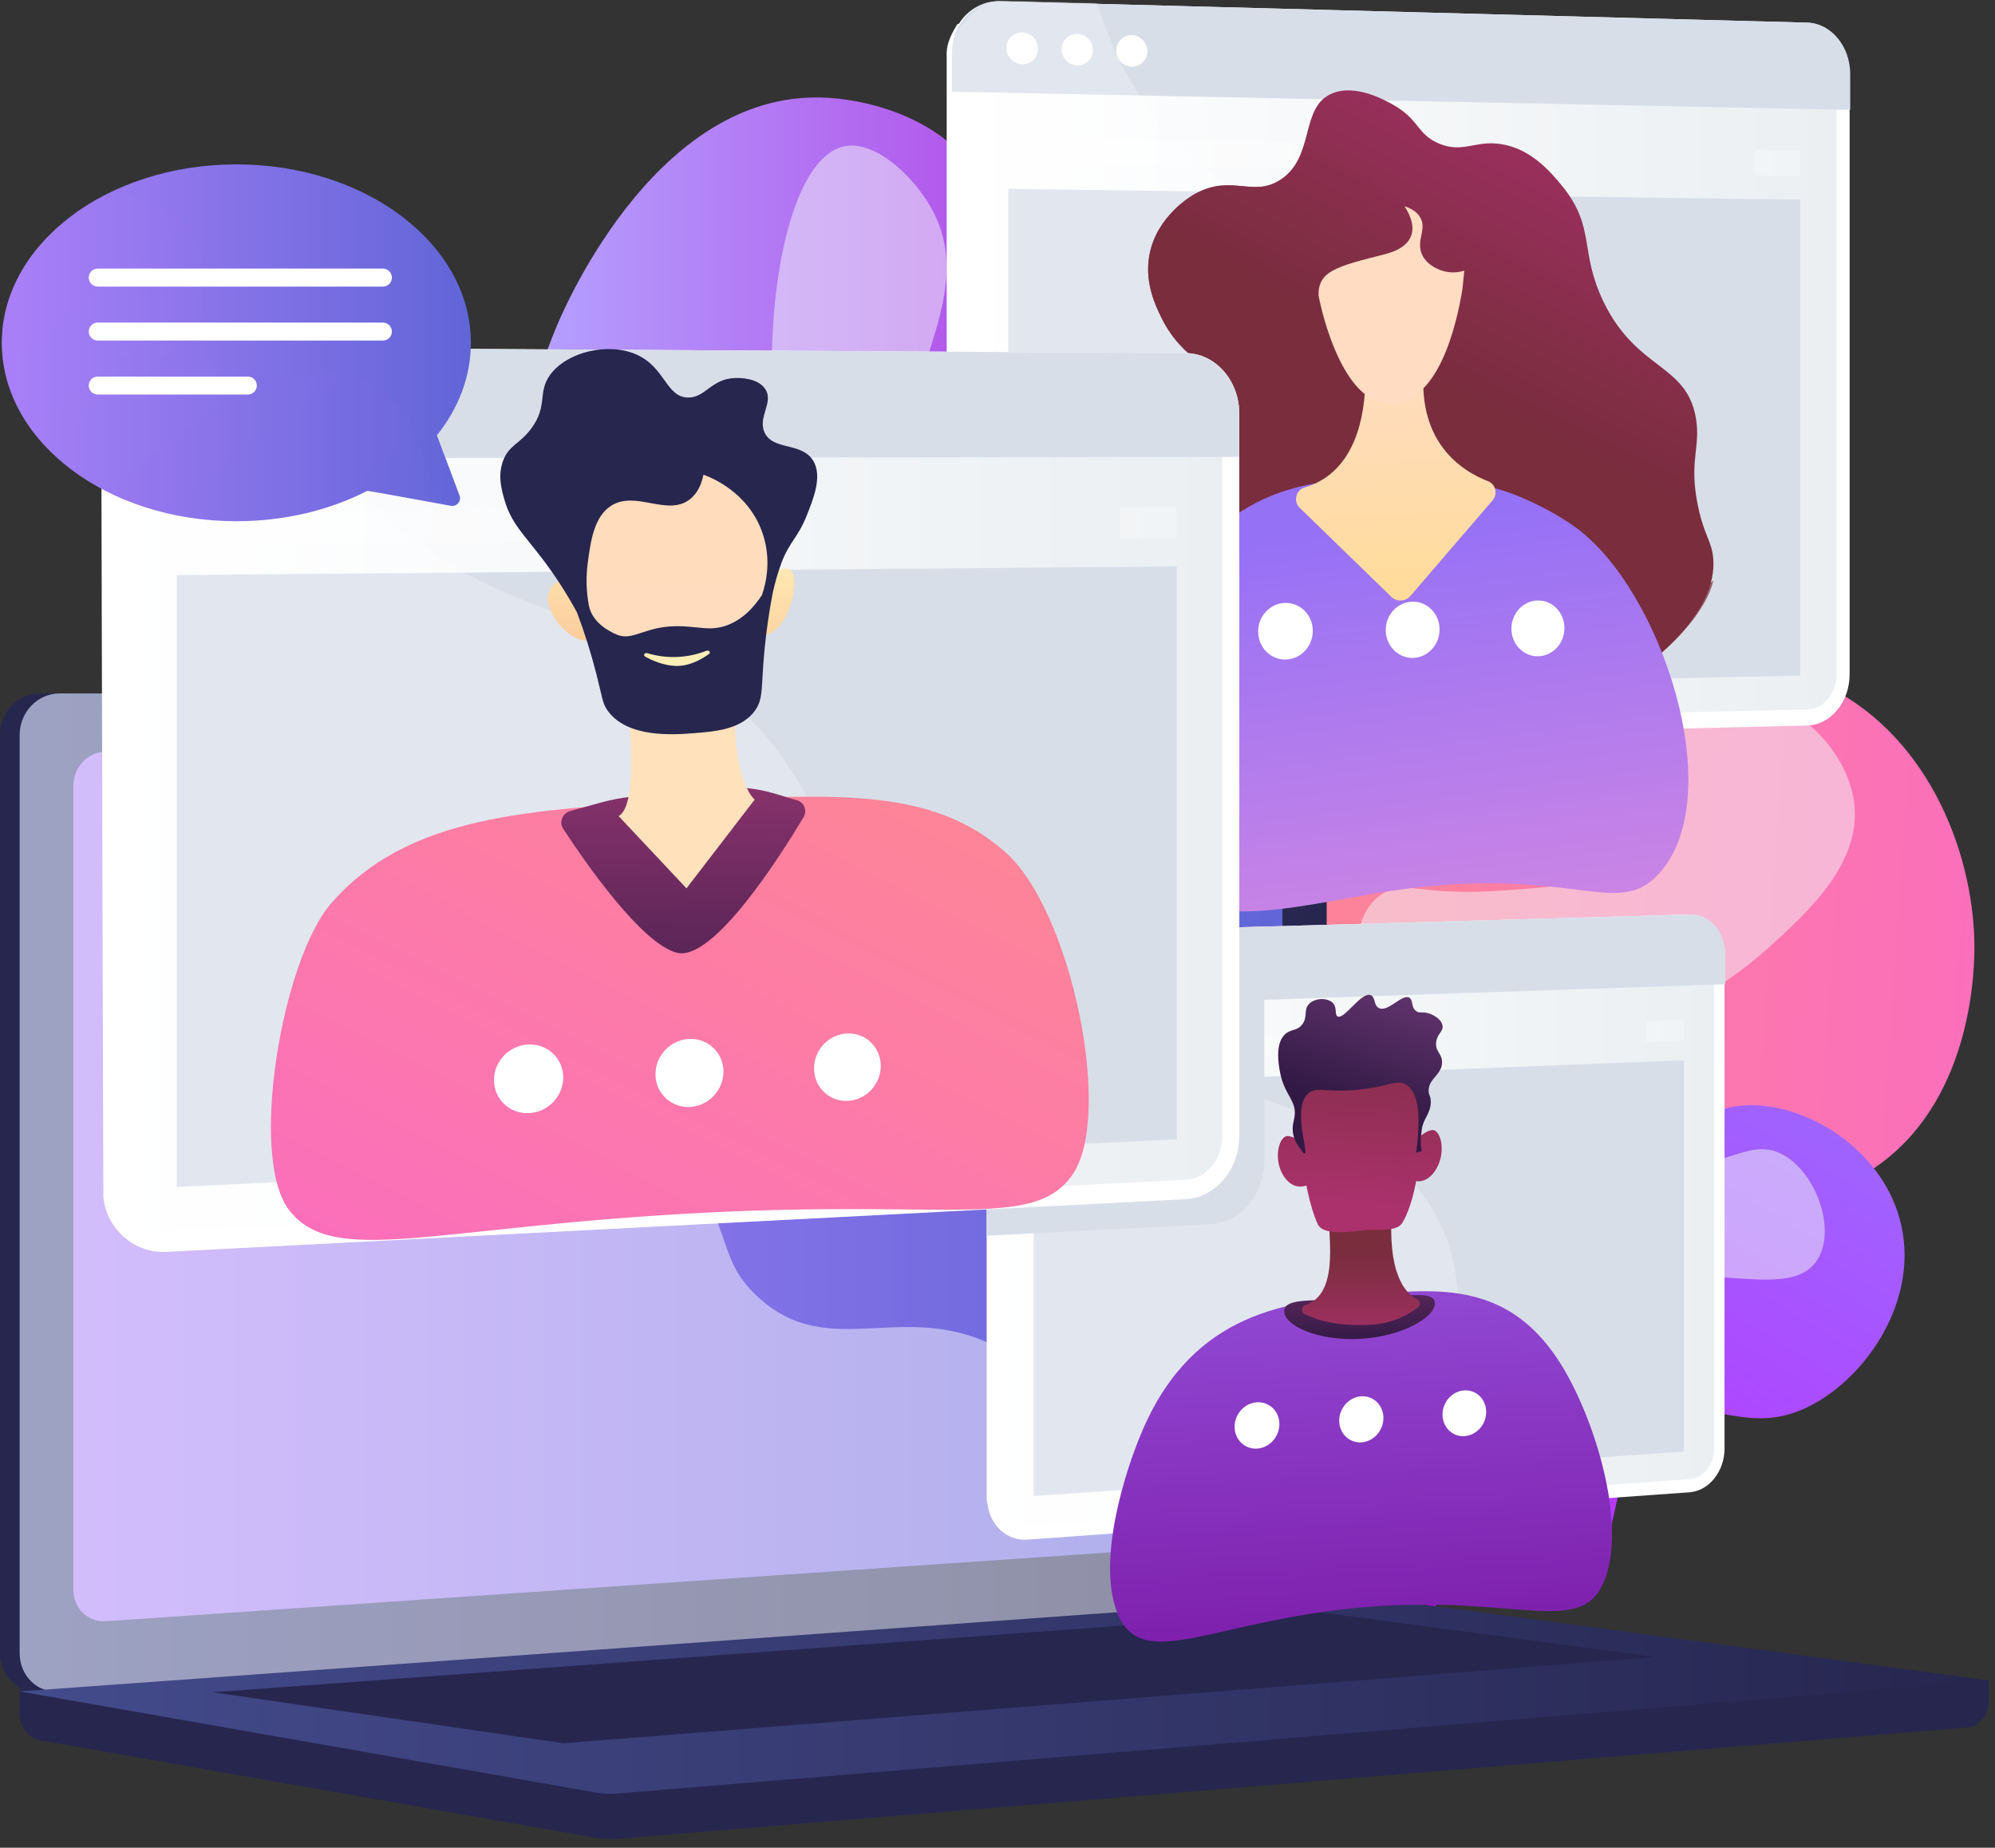
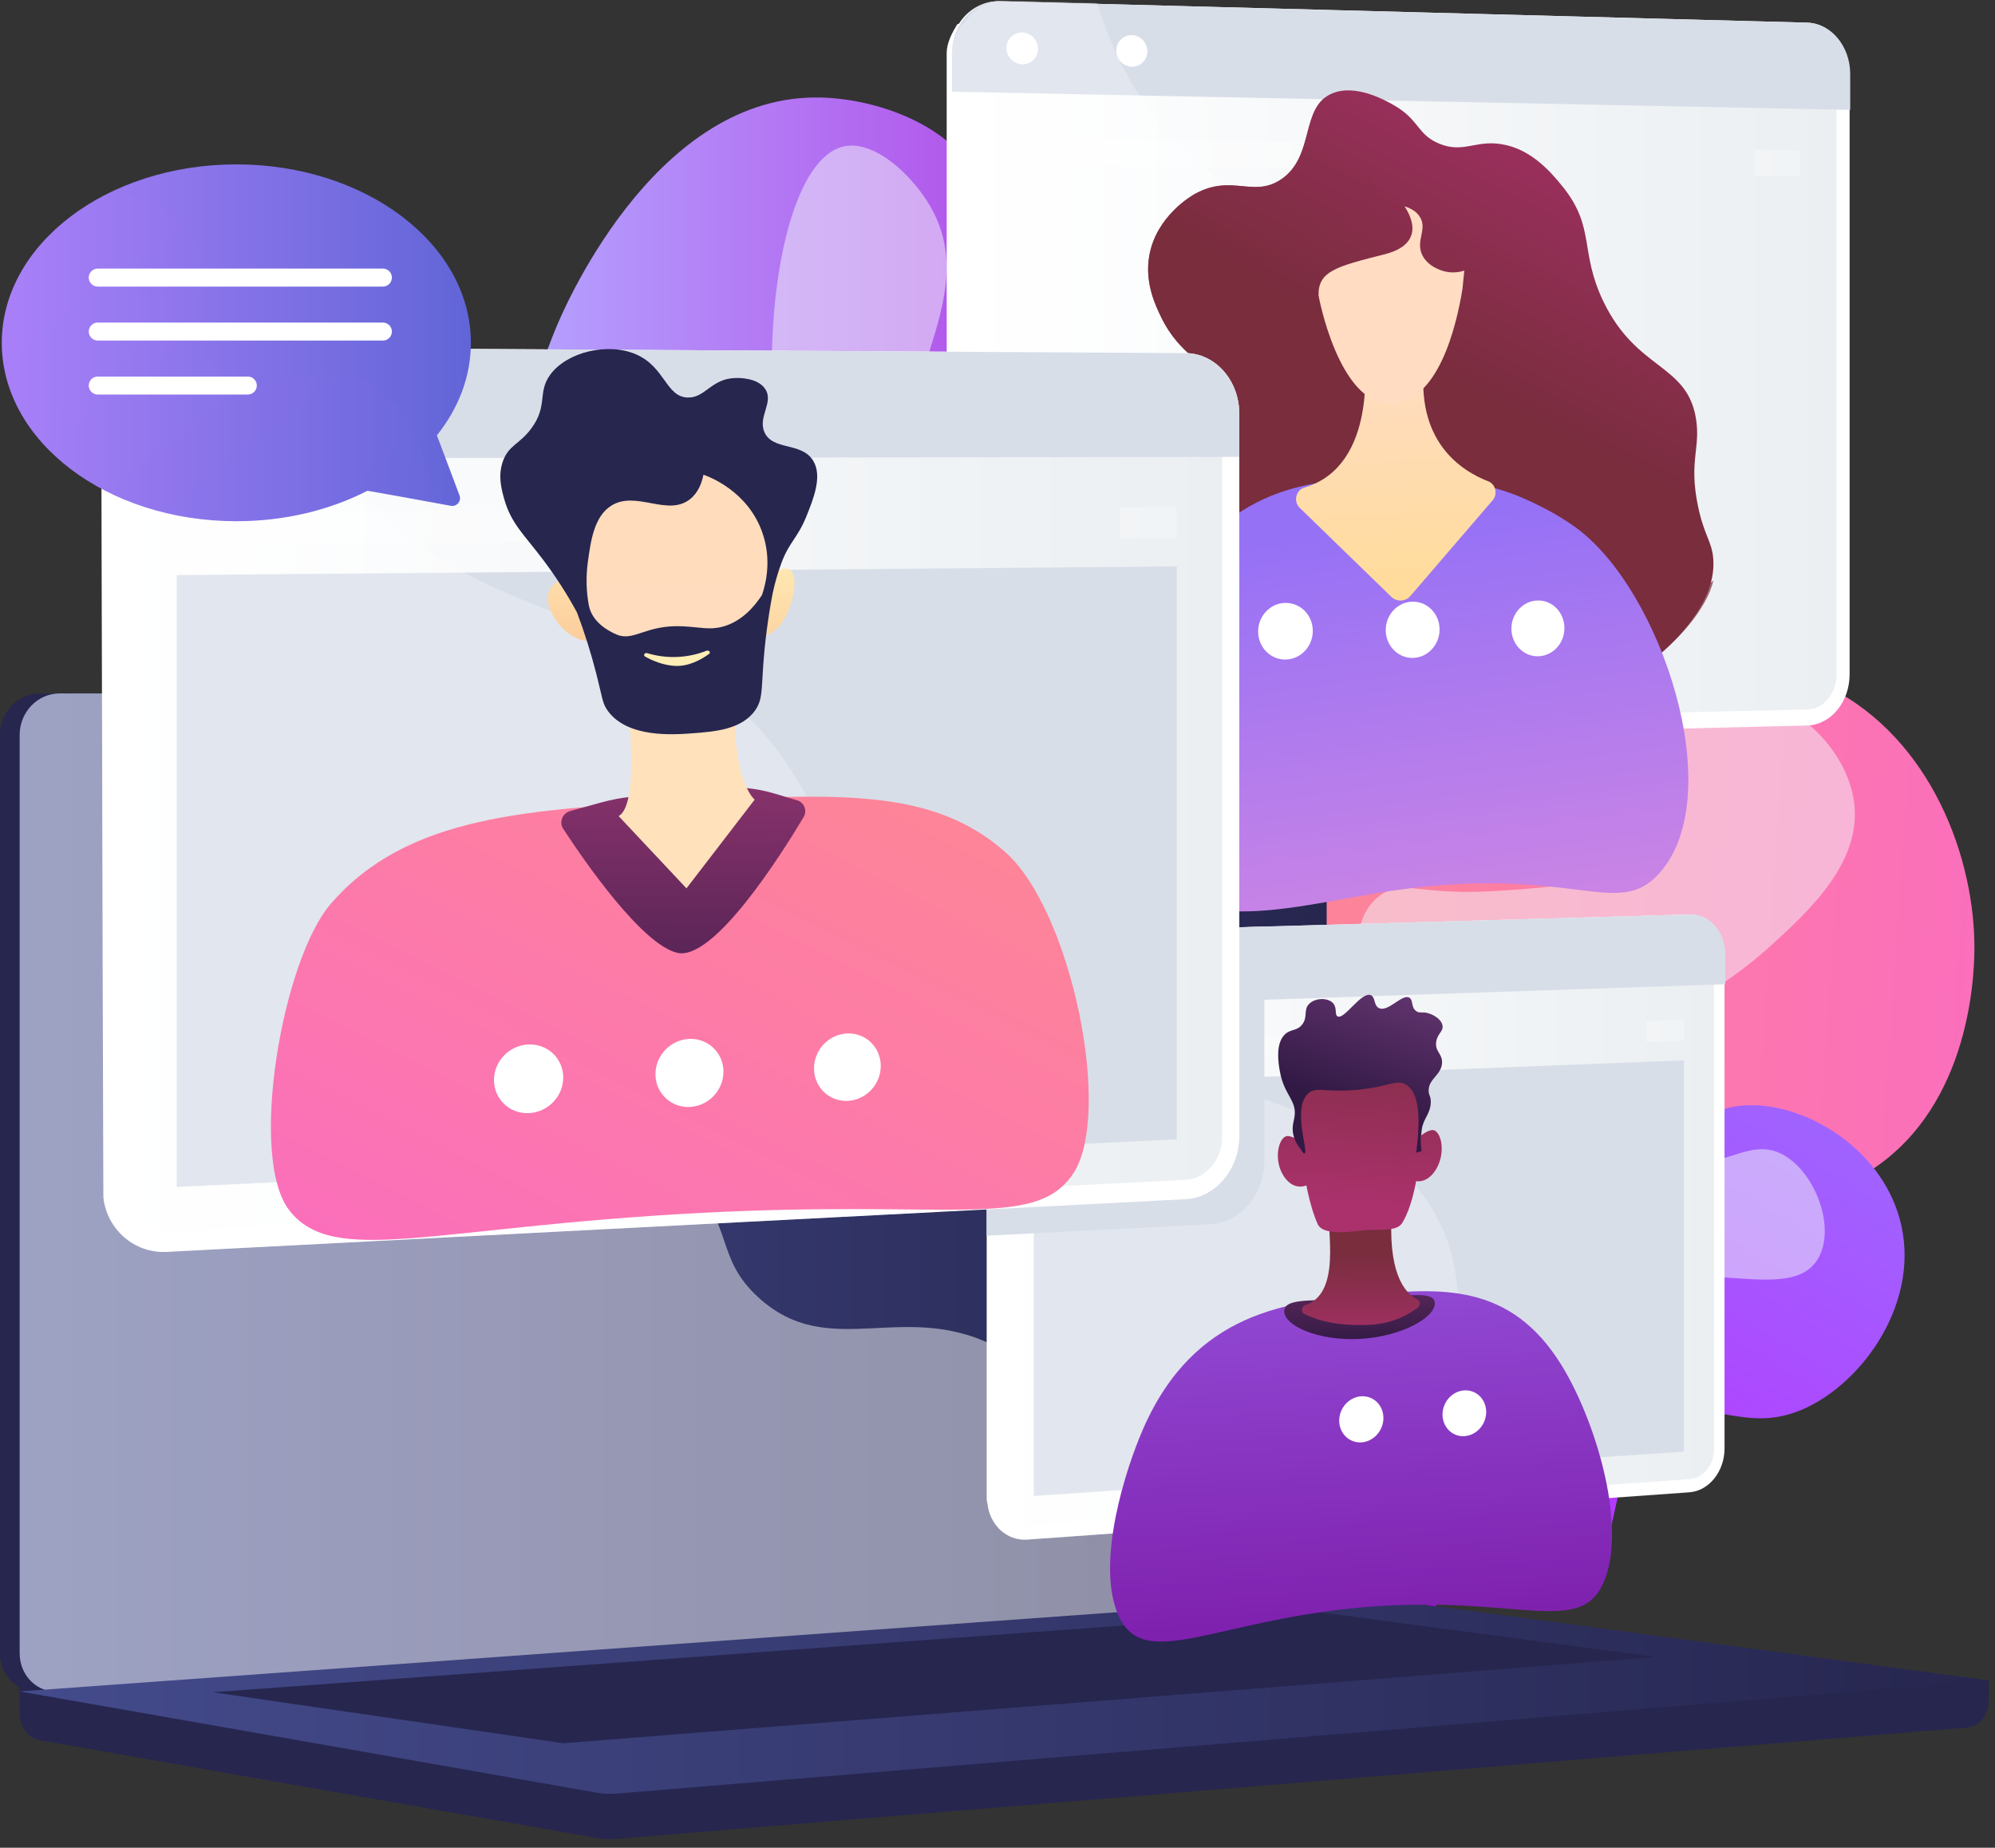
<svg xmlns="http://www.w3.org/2000/svg" width="217" height="201" viewBox="0 0 217 201" fill="none">
  <rect x="0" y="0" width="217" height="201" fill="#333333" stroke="none" />
  <g clip-path="url(#clip0_296_3020)">
    <path d="M109.304 186.552C99.682 184.799 97.302 164.152 96.999 161.215C96.243 153.864 95.305 144.754 100.625 137.046C108.315 125.904 121.408 128.807 124.532 119.555C126.452 113.87 121.727 112.123 121.504 101.254C121.44 98.134 121.209 86.871 129.092 77.766C134.712 71.275 141.857 68.888 145.635 67.959C146.866 64.848 148.299 60.131 148.265 54.378C148.212 45.148 144.435 41.585 146.395 36.69C148.641 31.083 156.646 28.152 162.738 28.209C178.967 28.36 187.859 49.754 188.469 51.276C190.042 55.208 195.029 67.667 189.326 76.735C184.817 83.9 177.158 83.348 175.99 89.237C174.821 95.112 182.105 97.4 183.827 106.369C185.297 114.027 182.062 123.16 176.338 128.302C166.775 136.892 155.07 130.032 149.951 137.149C143.99 145.435 156.016 160.07 150.697 165.008C145.649 169.695 132.449 158.705 126.018 164.179C121.369 168.136 125.68 176.08 119.41 182.438C119.031 182.818 114.326 187.465 109.304 186.552Z" fill="#D8DEE8" />
    <g style="mix-blend-mode:soft-light" opacity="0.5">
      <path d="M159.847 33.077C166.012 34.498 168.865 53.054 165.607 68.942C163.365 79.882 160.165 80.086 151.949 98.606C140.814 123.704 144.951 127.246 136.854 136.016C125.744 148.05 114.349 145.284 108.234 156.861C104.096 164.696 105.293 173.58 107.089 180.109C104.794 176.589 101.228 170.075 100.231 161.257C99.583 155.512 98.411 145.124 104.393 138.8C111.57 131.213 122.142 136.78 127.067 129.726C129.86 125.728 127.35 122.666 126.704 109.012C126.052 95.235 125.727 88.347 129.458 82.469C136.115 71.983 148.085 76.258 152.182 67.161C156.43 57.729 145.645 48.514 151.255 38.958C153.067 35.873 156.804 32.376 159.847 33.077Z" fill="#F4F7FA" />
    </g>
    <path d="M147.11 184.061C157.651 182.142 160.259 159.524 160.593 156.307C161.421 148.254 162.448 138.275 156.618 129.829C148.194 117.624 133.852 120.803 130.432 110.672C128.328 104.442 133.505 102.531 133.749 90.622C133.819 87.204 134.072 74.866 125.437 64.893C119.28 57.78 111.454 55.163 107.315 54.146C105.966 50.738 104.397 45.571 104.431 39.272C104.49 29.16 108.628 25.254 106.481 19.896C104.021 13.751 95.251 10.542 88.576 10.604C70.799 10.77 61.058 34.206 60.391 35.873C58.667 40.181 53.205 53.83 59.456 63.763C64.395 71.609 72.783 71.005 74.065 77.457C75.341 83.894 67.362 86.4 65.48 96.225C63.87 104.615 67.412 114.618 73.684 120.252C84.159 129.662 96.981 122.147 102.589 129.944C109.119 139.02 95.946 155.052 101.772 160.461C107.305 165.596 121.762 153.558 128.807 159.554C133.899 163.889 129.177 172.59 136.045 179.555C136.454 179.971 141.608 185.064 147.11 184.061Z" fill="url(#paint0_linear_296_3020)" />
    <g style="mix-blend-mode:soft-light" opacity="0.5">
      <path d="M91.742 15.938C84.988 17.495 81.862 37.821 85.429 55.227C87.887 67.211 91.391 67.434 100.393 87.722C112.591 115.212 108.059 119.096 116.928 128.703C129.099 141.886 141.582 138.856 148.28 151.537C152.813 160.12 151.502 169.852 149.534 177.002C152.048 173.148 155.956 166.012 157.045 156.352C157.755 150.059 159.038 138.678 152.486 131.752C144.624 123.441 133.043 129.539 127.647 121.811C124.588 117.431 127.336 114.078 128.045 99.116C128.759 84.025 129.116 76.479 125.027 70.04C117.735 58.553 104.622 63.236 100.134 53.27C95.482 42.939 107.296 32.844 101.147 22.376C99.169 19.001 95.075 15.17 91.742 15.938Z" fill="#F4F7FA" />
    </g>
    <path d="M104.795 187.754C99.038 186.765 95.857 172.59 97.09 161.595C97.567 157.342 98.041 153.107 101.142 149.256C106.369 142.75 112.411 145.601 117.009 140.355C123.798 132.607 115.351 120.997 121.885 114.697C126.692 110.064 132.785 114.879 138.522 109.857C145.176 104.032 141.123 93.924 146.849 91.352C150.174 89.857 152.418 92.875 161.423 92.24C164.946 91.992 166.707 91.867 168.319 90.897C173.969 87.494 171.239 79.794 175.759 75.077C180.735 69.883 191.513 71.416 197.923 74.286C209.41 79.426 214.579 92.296 214.757 102.532C214.795 104.725 214.813 119.007 204.567 126.569C197.115 132.068 187.098 131.903 185.473 131.876C179.143 131.772 177.875 129.936 175.628 131.264C169.133 135.102 178.194 151.347 169.895 161.713C166.506 165.944 160.733 168.558 155.612 168.792C147.334 169.171 143.766 163.193 139.369 165.244C133.679 167.898 137.12 179.082 130.881 182.377C126.466 184.709 123.075 179.991 115.631 181.957C109.019 183.699 108.204 188.338 104.795 187.754Z" fill="url(#paint1_linear_296_3020)" />
    <g style="mix-blend-mode:soft-light" opacity="0.5">
      <path d="M105.119 177.38C107.746 178.031 109.144 170.903 118.108 161.544C127.896 151.326 133.159 152.589 142.268 143.4C152.67 132.904 147.87 129.179 156.587 121.049C168.4 110.035 178.442 115.737 192.649 102.841C196.912 98.972 202.585 93.674 201.661 87.172C200.861 81.535 195.206 75.731 188.793 75.72C188.524 75.72 183.132 75.798 179.69 79.935C175.468 85.016 179.1 90.3 175.184 94.154C173.134 96.172 169.936 96.406 163.541 96.874C154.345 97.547 152.811 95.603 150.293 97.282C144.607 101.077 150.293 112.429 144.518 117.136C139.56 121.178 132.424 115.213 128.08 119.083C122.839 123.756 131.003 134.435 125.601 142.245C120.951 148.97 112.256 144.876 105.99 151.902C98.596 160.202 101.329 176.442 105.119 177.38Z" fill="#F4F7FA" />
    </g>
    <path d="M138.424 181.851C142.796 182.156 143.389 174.129 151.024 171.728C159.47 169.069 164.831 176.975 170.715 173.954C177.326 170.56 173.598 159.014 181.027 154.681C186.099 151.722 189.631 156.062 196.01 153.344C202.66 150.513 209.15 141.398 206.597 132.458C204.467 124.999 196.787 120.272 190.606 120.226C185.55 120.19 184.114 123.306 179.695 122.387C174.185 121.243 174.318 115.971 168.543 113.596C162.8 111.234 154.947 113.278 150.625 117.965C147.032 121.863 146.665 126.738 146.345 130.99C145.488 142.403 150.7 146.798 147.916 151.187C144.441 156.659 134.924 152.02 130.585 157.446C125.153 164.234 132.135 181.413 138.424 181.851Z" fill="url(#paint2_linear_296_3020)" />
    <g style="mix-blend-mode:soft-light" opacity="0.5">
      <path d="M136.303 173.455C137.902 173.773 138.374 168.572 143.403 164.229C149.17 159.25 153.509 161.803 159.959 157.872C167.952 153 164.914 146.869 172.031 141.927C182.006 134.996 194.398 142.582 197.749 136.925C199.706 133.62 197.509 127.596 193.979 125.633C190.208 123.53 187.543 127.513 181.077 126.567C175.021 125.684 174.681 121.801 167.205 119.851C163.562 118.9 158.776 117.651 155.719 119.993C149.728 124.581 152.979 140.959 153.972 145.958C154.886 150.557 155.732 152.344 154.534 154.213C151.396 159.119 140.987 154.057 136.171 159.353C132.147 163.792 134.236 173.043 136.303 173.455Z" fill="#F4F7FA" />
    </g>
    <path d="M216.308 182.8L2.143 180.976V186.375C2.143 187.84 3.078 189.086 4.342 189.308L64.902 199.937C65.619 200.063 66.349 200.096 67.075 200.036L213.982 187.918C215.294 187.81 216.31 186.561 216.31 185.055L216.308 182.8Z" fill="#26264F" />
    <path d="M138.587 174.149L4.355 184.024C1.953 184.201 0 182.323 0 179.83V79.948C0 77.456 1.953 75.432 4.355 75.432H138.587C140.566 75.432 142.166 77.259 142.166 79.512V169.806C142.166 172.06 140.563 174.005 138.587 174.149Z" fill="#26264F" />
    <path d="M140.727 174.149L6.495 184.024C4.093 184.201 2.14 182.323 2.14 179.83V79.948C2.14 77.456 4.093 75.432 6.495 75.432H140.727C142.705 75.432 144.305 77.259 144.305 79.512V169.806C144.304 172.06 142.705 174.005 140.727 174.149Z" fill="url(#paint3_linear_296_3020)" />
-     <path d="M136.545 167.785L11.522 176.361C9.568 176.495 7.979 174.955 7.979 172.919V85.472C7.979 83.437 9.568 81.78 11.522 81.772L136.545 81.233C138.177 81.226 139.498 82.723 139.498 84.577V164.226C139.498 166.079 138.177 167.673 136.545 167.785Z" fill="url(#paint4_linear_296_3020)" />
    <path d="M78.351 78.166C78.351 79.094 77.661 79.849 76.808 79.851C75.954 79.853 75.26 79.102 75.26 78.172C75.26 77.242 75.953 76.487 76.808 76.487C77.662 76.487 78.351 77.237 78.351 78.166Z" fill="white" />
    <g style="mix-blend-mode:soft-light" opacity="0.48">
      <path d="M6.495 184.024L140.047 174.2L140.727 174.15C141.635 174.083 142.461 173.635 143.091 172.955C133.48 172.429 127.511 169.021 123.661 165.5C115.928 158.428 117.27 151.454 108.931 146.805C98.53 141.006 90.351 148.354 82.459 141.104C77.673 136.708 80.022 133.43 74.134 126.861C67.614 119.586 63.368 122.033 56.814 115.484C48.527 107.204 52.672 100.765 45.534 94.818C36.874 87.607 27.535 94.281 19.292 87.365C15.737 84.383 13.786 80.045 12.768 75.434H6.495C4.093 75.434 2.14 77.455 2.14 79.951V179.834C2.14 182.326 4.093 184.2 6.495 184.024Z" fill="white" />
    </g>
    <path d="M146.077 173.604L2.14 183.996L64.899 195.01C65.616 195.136 66.346 195.17 67.072 195.11L216.307 182.8L148.367 173.673C147.608 173.571 146.84 173.548 146.077 173.604Z" fill="url(#paint5_linear_296_3020)" />
    <path d="M23.143 184.085L142.975 175.304L180.061 180.246L61.262 189.633L23.143 184.085Z" fill="#26264F" />
    <path d="M201.186 8.041V73.356C201.186 76.368 199.134 78.861 196.555 78.922L175.07 79.447L108.798 81.067C106.103 81.132 103.593 78.941 103.293 76.054C103.269 75.834 102.973 75.613 102.973 75.387V5.799C102.973 4.624 103.579 3.54 104.123 2.641C104.139 2.616 104.297 2.594 104.312 2.571C105.259 1.055 106.927 0.087 108.734 0.137L118.788 0.403L196.538 2.463C199.117 2.532 201.186 5.028 201.186 8.041Z" fill="white" />
    <path d="M108.807 79.219C106.838 79.265 105.232 77.53 105.232 75.352V5.847C105.232 3.667 106.838 1.937 108.807 1.987L196.588 4.212C198.341 4.256 199.764 5.959 199.764 8.008V73.386C199.764 75.436 198.341 77.136 196.588 77.176L108.807 79.219Z" fill="url(#paint6_linear_296_3020)" />
    <path d="M196.588 2.464L108.807 0.137C105.907 0.06 103.55 2.6 103.55 5.808V9.976L201.25 11.955V8.041C201.25 5.03 199.166 2.533 196.588 2.464Z" fill="#D8DEE8" />
    <path d="M112.903 5.303C112.905 5.527 112.863 5.749 112.777 5.957C112.692 6.164 112.566 6.352 112.407 6.51C112.248 6.668 112.058 6.792 111.85 6.876C111.641 6.959 111.419 6.999 111.194 6.995C110.734 6.981 110.297 6.788 109.977 6.457C109.657 6.126 109.478 5.684 109.48 5.223C109.477 4.998 109.519 4.775 109.605 4.567C109.69 4.359 109.817 4.171 109.977 4.013C110.137 3.855 110.327 3.731 110.536 3.648C110.746 3.565 110.969 3.525 111.194 3.53C111.653 3.547 112.088 3.741 112.407 4.072C112.725 4.402 112.903 4.844 112.903 5.303Z" fill="white" />
-     <path d="M118.871 5.442C118.874 5.665 118.832 5.887 118.748 6.093C118.664 6.299 118.539 6.487 118.381 6.644C118.223 6.801 118.035 6.925 117.828 7.009C117.621 7.092 117.399 7.132 117.176 7.128C116.719 7.112 116.286 6.919 115.969 6.589C115.652 6.26 115.476 5.82 115.478 5.363C115.475 5.14 115.517 4.919 115.602 4.712C115.686 4.506 115.811 4.319 115.97 4.162C116.128 4.005 116.317 3.881 116.524 3.798C116.731 3.716 116.953 3.675 117.176 3.68C117.632 3.697 118.063 3.89 118.38 4.219C118.696 4.548 118.872 4.986 118.871 5.442Z" fill="white" />
    <path d="M124.795 5.58C124.798 5.802 124.757 6.022 124.674 6.228C124.591 6.434 124.467 6.62 124.31 6.777C124.154 6.934 123.967 7.058 123.761 7.141C123.555 7.225 123.335 7.266 123.113 7.262C122.182 7.242 121.427 6.455 121.427 5.504C121.423 5.282 121.465 5.061 121.548 4.856C121.632 4.65 121.756 4.463 121.913 4.306C122.07 4.15 122.258 4.026 122.464 3.943C122.67 3.86 122.891 3.82 123.113 3.824C124.041 3.844 124.795 4.632 124.795 5.58Z" fill="white" />
-     <path d="M195.809 73.495L109.678 75.285V20.546L195.809 21.723V73.495Z" fill="#D8DEE8" />
    <g opacity="0.5">
      <path opacity="0.5" d="M155.732 15.672L109.678 14.877V17.834L155.732 18.543V15.672Z" fill="white" />
      <path opacity="0.5" d="M190.836 16.277V19.083L195.809 19.159V16.363L190.836 16.277Z" fill="white" />
    </g>
    <g style="mix-blend-mode:soft-light" opacity="0.5">
      <g style="mix-blend-mode:soft-light" opacity="0.5">
        <path d="M175.63 79.448L109.351 81.068C106.656 81.133 104.129 78.942 103.825 76.055C103.825 75.991 103.514 75.93 103.514 75.866V5.768C103.514 4.607 104.123 3.537 104.648 2.641C104.663 2.615 104.829 2.594 104.845 2.57C105.787 1.013 107.477 0.015 109.304 0.064L119.303 0.33C119.31 0.354 119.338 0.379 119.345 0.403C119.532 1.012 119.746 1.63 119.969 2.256C120.916 4.93 122.143 7.496 123.632 9.911C123.729 10.066 123.83 10.222 123.93 10.378C125.016 12.089 126.258 13.697 127.641 15.179C128.638 16.245 129.711 17.239 130.851 18.151C132.106 19.155 133.431 20.069 134.817 20.883C144.549 26.652 155.478 27.406 162.728 38.973C168.942 48.887 164.491 54.089 170.5 69.256C171.153 70.906 171.853 72.483 172.6 73.988C173.233 75.275 173.894 76.512 174.583 77.7C174.926 78.295 175.277 78.879 175.63 79.448Z" fill="white" />
      </g>
    </g>
    <path d="M140.558 72.967C125.605 70.666 122.275 68.968 120.731 65.796C118.483 61.183 120.118 53.675 123.955 49.053C127.306 45.016 131.48 44.23 131.359 41.437C131.259 39.139 128.402 38.831 126.299 34.491C125.685 33.223 124.491 30.76 125.011 27.81C125.772 23.493 129.643 21.277 129.956 21.103C133.989 18.877 136.283 21.538 139.308 19.538C143.08 17.046 141.372 11.647 144.902 10.163C147.464 9.085 150.731 10.942 151.581 11.425C154.414 13.034 154.117 14.604 156.505 15.61C159.299 16.788 160.635 15.02 163.867 15.793C166.533 16.429 168.458 18.394 170.024 20.363C173.542 24.778 171.795 27.351 174.388 32.762C178.031 40.357 183.507 39.513 184.479 45.566C184.985 48.73 183.685 50.165 184.684 55.011C185.358 58.282 186.205 58.862 186.355 60.785C186.788 66.314 180.536 71.235 179.365 72.103C171.893 77.652 161.464 76.182 140.558 72.967Z" fill="url(#paint7_linear_296_3020)" />
    <path style="mix-blend-mode:multiply" opacity="0.7" d="M164.338 58.003C154.551 57.319 147.885 66.654 145.232 64.364C142.712 62.19 149.815 54.748 147.393 46.106C145.011 37.604 135.625 35.775 136.366 30.97C137.208 25.538 149.76 24.287 149.467 20.301C149.294 17.946 144.868 17.375 143.982 13.617C143.741 12.596 143.822 11.592 144.073 10.653C141.631 12.593 142.742 17.272 139.305 19.542C136.282 21.542 133.989 18.882 129.953 21.108C129.641 21.281 125.769 23.498 125.008 27.814C124.488 30.764 125.682 33.227 126.296 34.495C128.4 38.835 131.256 39.144 131.356 41.442C131.478 44.235 127.307 45.024 123.952 49.058C120.115 53.678 118.48 61.186 120.728 65.801C122.272 68.972 125.602 70.671 140.555 72.972C161.462 76.19 171.885 77.657 179.367 72.109C182.251 69.968 185.646 66.338 186.373 63.131C184.921 64.508 183.497 65.184 182.164 65.446C175.955 66.662 173.074 58.614 164.338 58.003Z" fill="url(#paint8_linear_296_3020)" />
    <path d="M123.88 93.127C121.612 87.447 122.995 78.477 123.287 76.588C124.422 69.22 127.095 64.648 128.068 63.026C134.721 51.926 144.785 52.008 152.334 52.07C156.054 52.1 159.9 52.016 164.59 53.748C164.59 53.748 168.292 55.114 171.416 57.392C180.718 64.177 188.037 86.388 180.56 94.913C175.78 100.364 170.867 93.583 149.405 97.215C140.719 98.688 131.53 101.086 126.052 96.344C125.145 95.559 124.431 94.508 123.88 93.127Z" fill="url(#paint9_linear_296_3020)" />
    <path d="M148.377 38.765C148.377 38.765 149.968 50.661 141.882 53.038C140.947 53.314 140.658 54.548 141.367 55.237L151.332 64.919C151.473 65.058 151.641 65.165 151.826 65.234C152.011 65.304 152.208 65.335 152.405 65.325C152.602 65.315 152.795 65.264 152.971 65.175C153.148 65.087 153.304 64.963 153.43 64.811L162.36 54.421C162.942 53.743 162.687 52.666 161.872 52.353C159.014 51.255 153.877 48.046 154.956 39.371L148.377 38.765Z" fill="url(#paint10_linear_296_3020)" />
    <path d="M143.421 32.118C143.421 32.248 145.603 43.893 151.183 43.907C156.437 43.919 158.425 35.423 159.071 31.459L159.277 29.434C158.534 29.682 157.734 29.698 156.982 29.48C156.742 29.409 155.222 28.961 154.656 27.642C154.026 26.172 155.184 25.023 154.524 23.736C154.142 22.989 153.37 22.631 152.781 22.445C153.171 23.052 153.934 24.403 153.504 25.616C153.215 26.431 152.405 27.206 150.596 27.664C145.403 28.98 143.369 29.481 143.421 32.118Z" fill="url(#paint11_linear_296_3020)" />
    <path d="M142.795 68.632C142.795 70.332 141.47 71.728 139.827 71.747C138.185 71.767 136.85 70.404 136.85 68.699C136.85 66.993 138.184 65.598 139.827 65.584C141.471 65.57 142.795 66.932 142.795 68.632Z" fill="white" />
    <path d="M156.585 68.477C156.585 70.163 155.278 71.548 153.662 71.569C152.047 71.59 150.729 70.235 150.729 68.543C150.729 66.85 152.043 65.466 153.662 65.45C155.281 65.435 156.585 66.79 156.585 68.477Z" fill="white" />
    <path d="M170.167 68.323C170.167 69.998 168.879 71.371 167.288 71.392C165.696 71.412 164.399 70.068 164.399 68.388C164.399 66.708 165.694 65.335 167.288 65.319C168.881 65.303 170.167 66.649 170.167 68.323Z" fill="white" />
    <path d="M187.582 103.843V157.566C187.582 160.045 185.898 162.182 183.764 162.334L166.033 163.601H166.014L111.745 167.478C111.397 167.503 111.047 167.481 110.705 167.412C110.643 167.401 110.583 167.385 110.52 167.372C110.4 167.339 110.28 167.304 110.163 167.263C110.046 167.222 109.93 167.173 109.818 167.119C109.65 167.039 109.487 166.947 109.331 166.845C109.228 166.776 109.127 166.703 109.032 166.627C108.937 166.55 108.839 166.467 108.749 166.38C107.993 165.634 107.523 164.645 107.424 163.588C107.404 163.411 107.328 163.226 107.328 163.043V106.347C107.328 106.295 107.328 106.246 107.328 106.195C107.328 106.143 107.336 106.078 107.339 106.018C107.41 105.194 107.709 104.425 108.098 103.76C108.109 103.738 108.155 103.718 108.169 103.7C108.793 102.665 109.773 101.908 110.902 101.636C111.035 101.603 111.17 101.577 111.305 101.558C111.444 101.542 111.584 101.534 111.724 101.535L119.891 101.319H119.897L137.524 100.801L183.757 99.477C183.805 99.474 183.854 99.474 183.902 99.477C183.958 99.477 184.015 99.477 184.073 99.477C184.131 99.477 184.184 99.485 184.239 99.49C186.141 99.715 187.582 101.554 187.582 103.843Z" fill="white" />
    <path d="M111.742 165.972C110.14 166.085 108.835 164.733 108.835 162.957V106.334C108.835 104.56 110.14 103.078 111.742 103.03L183.805 100.909C185.257 100.866 186.436 102.202 186.436 103.887V157.662C186.436 159.347 185.257 160.801 183.805 160.904L111.742 165.972Z" fill="url(#paint12_linear_296_3020)" />
    <path d="M183.806 99.472L111.743 101.523C109.385 101.59 107.468 103.764 107.468 106.378V109.773L187.668 107.067V103.849C187.668 101.371 185.941 99.411 183.806 99.472Z" fill="#D8DEE8" />
    <path d="M115.079 105.551C115.079 105.926 114.935 106.286 114.676 106.557C114.417 106.829 114.063 106.989 113.688 107.006C113.505 107.012 113.324 106.981 113.154 106.914C112.984 106.848 112.829 106.748 112.699 106.62C112.568 106.492 112.466 106.339 112.396 106.17C112.327 106.001 112.292 105.82 112.295 105.638C112.295 105.263 112.439 104.902 112.699 104.63C112.958 104.359 113.313 104.198 113.688 104.182C113.87 104.176 114.052 104.208 114.221 104.275C114.391 104.341 114.546 104.442 114.676 104.57C114.806 104.698 114.908 104.85 114.978 105.019C115.047 105.188 115.081 105.368 115.079 105.551Z" fill="white" />
    <path d="M119.94 105.4C119.941 105.773 119.798 106.132 119.54 106.402C119.283 106.672 118.931 106.833 118.558 106.851C118.376 106.856 118.196 106.824 118.026 106.758C117.857 106.691 117.703 106.591 117.574 106.464C117.445 106.336 117.343 106.184 117.274 106.016C117.205 105.847 117.171 105.667 117.174 105.485C117.173 105.112 117.317 104.753 117.575 104.482C117.832 104.212 118.185 104.052 118.558 104.035C118.74 104.03 118.92 104.062 119.089 104.128C119.258 104.195 119.412 104.295 119.541 104.422C119.67 104.55 119.772 104.702 119.84 104.87C119.909 105.038 119.943 105.218 119.94 105.4Z" fill="white" />
    <path d="M124.774 105.249C124.775 105.62 124.633 105.977 124.378 106.247C124.122 106.516 123.772 106.677 123.401 106.695C123.22 106.7 123.04 106.668 122.872 106.602C122.704 106.535 122.551 106.436 122.422 106.308C122.294 106.181 122.192 106.029 122.124 105.862C122.056 105.694 122.022 105.515 122.026 105.334C122.024 104.963 122.166 104.605 122.423 104.335C122.679 104.066 123.03 103.906 123.401 103.888C123.582 103.884 123.761 103.916 123.929 103.982C124.097 104.049 124.25 104.149 124.378 104.276C124.506 104.403 124.607 104.555 124.675 104.722C124.743 104.889 124.777 105.068 124.774 105.249Z" fill="white" />
    <path d="M183.16 157.907L112.451 162.736V118.119L183.16 115.342V157.907Z" fill="#D8DEE8" />
    <g opacity="0.5">
      <path opacity="0.5" d="M150.106 112.133L112.451 113.498V115.909L150.106 114.484V112.133Z" fill="white" />
      <path opacity="0.5" d="M179.044 111.084V113.389L183.16 113.233V110.935L179.044 111.084Z" fill="white" />
    </g>
    <g style="mix-blend-mode:soft-light" opacity="0.5">
      <g style="mix-blend-mode:soft-light" opacity="0.5">
        <path d="M166.035 163.607L111.744 167.48C111.396 167.506 111.046 167.484 110.704 167.415C110.642 167.404 110.582 167.387 110.52 167.374C110.4 167.342 110.28 167.307 110.163 167.265C110.046 167.224 109.929 167.176 109.818 167.121C109.649 167.041 109.486 166.949 109.33 166.847C109.228 166.779 109.126 166.705 109.031 166.629C108.936 166.553 108.838 166.469 108.748 166.382C107.987 165.64 107.513 164.651 107.412 163.593C107.412 163.541 107.325 163.487 107.325 163.437V106.347C107.325 106.295 107.325 106.246 107.325 106.195C107.325 106.143 107.333 106.078 107.336 106.018C107.402 105.194 107.703 104.428 108.081 103.76C108.092 103.738 108.147 103.718 108.159 103.7C108.926 102.389 110.263 101.503 111.744 101.459L119.842 101.231C119.847 101.25 119.838 101.269 119.838 101.288C120.11 101.777 120.188 102.269 120.37 102.767C121.141 104.9 122.146 106.941 123.368 108.852C123.446 108.976 123.536 109.099 123.618 109.222C124.503 110.569 125.519 111.826 126.649 112.976C127.465 113.805 128.342 114.57 129.274 115.265C130.3 116.032 131.383 116.72 132.515 117.322C134.151 118.205 135.831 118.913 137.518 119.56C144.04 122.06 150.673 123.65 155.406 130.929C159.927 137.877 157.589 142.16 160.398 151.467C160.692 152.441 161.04 153.471 161.462 154.564C161.571 154.85 161.685 155.141 161.805 155.437C162.341 156.761 162.92 158.027 163.533 159.234C164.052 160.264 164.598 161.254 165.169 162.203C165.452 162.676 165.737 163.137 166.027 163.59C166.033 163.604 166.035 163.604 166.035 163.607Z" fill="white" />
      </g>
    </g>
    <path d="M121.494 175.339C119.312 169.658 122.39 159.914 124.324 155.475C129.935 142.594 140.156 141.642 148.451 140.87C156.526 140.119 164.252 139.4 169.864 148.532C173.512 154.467 176.854 165.509 174.626 171.653C172.279 178.13 165.726 173.696 149.948 174.716C132.269 175.862 124.211 182.414 121.494 175.339Z" fill="url(#paint13_linear_296_3020)" />
    <path d="M156.072 141.781C156.072 143.338 152.429 145.405 147.916 145.649C143.38 145.893 139.686 144.207 139.686 142.634C139.686 141.062 143.38 141.574 147.916 141.34C152.432 141.107 156.072 140.223 156.072 141.781Z" fill="url(#paint14_linear_296_3020)" />
    <path d="M144.901 131.428C143.654 131.486 146.537 140.478 141.987 141.966C141.546 142.11 141.474 142.729 141.875 142.934C143.098 143.557 145.382 144.308 149.123 144.109C150.97 144.006 152.745 143.357 154.224 142.246C154.536 142.012 154.506 141.522 154.17 141.359C152.783 140.684 150.853 138.4 151.429 131.36L144.901 131.428Z" fill="url(#paint15_linear_296_3020)" />
    <path d="M141.096 120.63C141.114 120.744 141.494 129.081 143.331 133.168C143.858 134.336 146.466 134.071 148.15 133.847C149.61 133.653 151.89 134.1 152.536 133.021C155.113 128.69 154.677 118.282 154.677 118.282C154.677 118.282 153.356 114.862 147.923 115.159C142.456 115.456 141.096 120.63 141.096 120.63Z" fill="url(#paint16_linear_296_3020)" />
    <path d="M142.379 125.062C142.379 125.062 141.231 123.725 140.148 123.583C139.065 123.44 138.356 126.386 139.836 128.217C141.317 130.048 143.018 128.399 143.018 128.399L142.379 125.062Z" fill="url(#paint17_linear_296_3020)" />
    <path d="M153.489 124.591C153.489 124.591 154.622 123.168 155.687 122.94C156.752 122.711 157.444 125.567 155.993 127.507C154.542 129.447 152.856 127.966 152.856 127.966L153.489 124.591Z" fill="url(#paint18_linear_296_3020)" />
    <path d="M141.481 124.996C141.625 125.266 141.793 125.515 141.903 125.48C142.367 125.334 140.578 120.715 142.225 119.006C143.077 118.124 144.034 118.86 147.509 118.561C150.985 118.262 151.886 117.357 152.935 117.982C153.892 118.55 154.746 120.24 154.038 125.389L154.629 125.222C154.364 123.557 154.653 122.488 154.984 121.808C155.226 121.312 155.662 120.668 155.629 119.764C155.608 119.204 155.43 119.186 155.4 118.727C155.315 117.384 156.783 116.966 156.854 115.633C156.908 114.608 156.064 114.406 156.219 113.33C156.35 112.415 157.008 112.222 156.905 111.568C156.792 110.863 155.909 110.366 155.289 110.203C154.656 110.037 154.427 110.254 154.056 109.998C153.455 109.586 153.744 108.807 153.309 108.537C152.536 108.055 150.996 110.138 150 109.666C149.396 109.38 149.629 108.458 149.094 108.254C148.06 107.859 146.229 110.943 145.492 110.567C145.139 110.387 145.479 109.638 144.984 109.113C144.401 108.494 143.002 108.543 142.364 109.239C141.768 109.889 142.274 110.624 141.643 111.443C141.077 112.179 140.422 111.91 139.781 112.505C138.69 113.517 139.071 115.717 139.207 116.501C139.675 119.198 141.121 119.689 140.796 121.552C140.713 122.028 140.519 122.564 140.657 123.33C140.777 123.949 141.062 124.525 141.481 124.996Z" fill="url(#paint19_linear_296_3020)" />
    <g style="mix-blend-mode:multiply" opacity="0.3">
      <path style="mix-blend-mode:multiply" opacity="0.3" d="M154.747 118.623C154.62 117.305 155.601 116.652 155.436 115.715C155.304 114.961 154.484 114.313 153.712 114.192C152.065 113.942 150.997 116.518 149.353 116.304C148.081 116.14 148.222 114.532 146.782 113.94C144.497 112.999 142.096 116.21 140.57 115.401C140.11 115.157 139.646 114.505 139.613 112.691C138.736 113.767 139.08 115.765 139.208 116.507C139.676 119.204 141.122 119.695 140.797 121.558C140.714 122.034 140.52 122.57 140.658 123.336C140.778 123.955 141.063 124.531 141.482 125.002C141.626 125.272 141.794 125.521 141.904 125.486C142.367 125.34 140.579 120.721 142.226 119.012C143.077 118.13 144.035 118.866 147.51 118.567C150.985 118.268 151.886 117.363 152.936 117.988C153.892 118.556 154.747 120.246 154.039 125.395L154.63 125.228C154.365 123.563 154.654 122.494 154.985 121.814C155.085 121.609 155.219 121.379 155.337 121.117C155.309 120.635 155.227 120.157 155.089 119.693C154.913 119.098 154.785 119.044 154.747 118.623Z" fill="url(#paint20_linear_296_3020)" />
    </g>
-     <path d="M139.161 154.921C139.161 156.311 138.07 157.504 136.729 157.584C135.387 157.664 134.29 156.601 134.29 155.207C134.29 153.812 135.381 152.62 136.729 152.543C138.076 152.465 139.161 153.53 139.161 154.921Z" fill="white" />
    <path d="M150.478 154.255C150.478 155.636 149.403 156.825 148.076 156.903C146.749 156.98 145.668 155.924 145.668 154.539C145.668 153.154 146.747 151.969 148.076 151.891C149.405 151.813 150.478 152.872 150.478 154.255Z" fill="white" />
    <path d="M161.655 153.598C161.655 154.971 160.594 156.147 159.283 156.227C157.972 156.306 156.905 155.253 156.905 153.876C156.905 152.5 157.971 151.322 159.283 151.247C160.595 151.173 161.655 152.224 161.655 153.598Z" fill="white" />
    <g style="mix-blend-mode:multiply">
      <path d="M137.524 100.791V126.309C137.524 129.932 134.917 133.001 131.694 133.167L112.451 134.162L108.836 134.347L107.325 134.425V106.347C107.325 106.296 107.325 106.246 107.325 106.195C107.325 106.144 107.333 106.078 107.336 106.018C107.402 105.194 107.703 104.428 108.081 103.76C108.092 103.738 108.147 103.719 108.159 103.7C108.926 102.389 110.263 101.503 111.744 101.459L119.87 101.231C119.877 101.251 119.885 101.27 119.895 101.288L137.524 100.791Z" fill="#D8DEE8" />
    </g>
    <path d="M134.572 45.046C134.572 41.879 132.564 39.224 129.913 38.598C129.819 38.576 129.714 38.556 129.617 38.539C129.323 38.488 129.025 38.462 128.726 38.461L73.042 38.137L18.098 37.815C17.983 37.815 17.864 37.815 17.754 37.822C16.324 37.894 14.96 38.44 13.876 39.374L13.817 39.424C13.661 39.558 13.514 39.699 13.374 39.846L13.364 39.857C13.28 39.944 13.199 40.034 13.12 40.127C12.001 41.442 11.392 43.113 11.4 44.839V49.9V129.411C11.399 130.002 11.47 130.591 11.612 131.165C11.693 131.495 11.799 131.818 11.927 132.133C12.774 134.197 14.564 135.688 16.734 136.05C17.184 136.125 17.641 136.152 18.097 136.128L102.179 131.777L128.741 130.403C131.956 130.237 134.572 127.168 134.572 123.55V49.756V45.046Z" fill="#D8DEE8" />
    <path d="M134.803 45.007V123.587C134.803 127.21 132.196 130.284 128.973 130.446L102.025 131.838L18.111 136.181C14.671 136.358 11.642 133.779 11.252 130.276C11.222 130.01 11.019 44.792 11.019 44.792C11.019 43.363 11.616 42.032 12.311 40.922C12.33 40.891 12.443 40.861 12.463 40.832C13.673 38.963 15.759 37.746 18.065 37.76L30.854 37.838L128.962 38.412C132.185 38.428 134.803 41.381 134.803 45.007Z" fill="white" />
    <path d="M18.11 133.93C15.598 134.057 13.548 132.004 13.548 129.354V44.798C13.548 42.15 15.598 40 18.11 40.012L128.968 40.515C131.159 40.525 132.937 42.54 132.937 45.004V123.669C132.937 126.136 131.159 128.231 128.968 128.342L18.11 133.93Z" fill="url(#paint21_linear_296_3020)" />
    <path d="M128.968 38.412L18.111 37.764C14.411 37.743 11.4 40.891 11.4 44.796V49.86L134.793 49.704V44.996C134.796 41.38 132.19 38.427 128.968 38.412Z" fill="#D8DEE8" />
    <path d="M23.334 43.941C23.334 45.103 22.36 46.044 21.157 46.044C19.953 46.044 18.975 45.097 18.975 43.933C18.975 42.769 19.953 41.83 21.157 41.83C22.361 41.83 23.334 42.773 23.334 43.941Z" fill="white" />
-     <path d="M30.936 43.955C30.936 45.111 29.971 46.048 28.779 46.046C27.586 46.045 26.615 45.104 26.615 43.944C26.615 42.783 27.585 41.848 28.779 41.852C29.973 41.856 30.936 42.798 30.936 43.955Z" fill="white" />
    <path d="M38.469 43.971C38.469 45.123 37.512 46.055 36.331 46.054C35.149 46.053 34.187 45.116 34.187 43.962C34.187 42.808 35.147 41.875 36.331 41.879C37.514 41.884 38.469 42.82 38.469 43.971Z" fill="white" />
    <path d="M127.995 123.936L19.223 129.117V62.556L127.995 61.613V123.936Z" fill="#D8DEE8" />
    <g opacity="0.5">
      <path opacity="0.5" d="M77.654 55.392L19.223 55.662V59.258L77.654 58.864V55.392Z" fill="white" />
      <path opacity="0.5" d="M121.773 55.188V58.567L127.995 58.525V55.159L121.773 55.188Z" fill="white" />
    </g>
    <g style="mix-blend-mode:soft-light" opacity="0.5">
      <g style="mix-blend-mode:soft-light" opacity="0.5">
        <path d="M102.022 131.838L18.11 136.18C14.671 136.358 11.617 133.78 11.233 130.277C11.233 130.199 11.017 44.754 11.017 44.754C11.017 43.342 11.617 42.028 12.288 40.922C12.308 40.89 12.431 40.861 12.451 40.832C13.654 38.914 15.767 37.658 18.099 37.672L30.819 37.75C30.828 37.78 30.852 37.81 30.862 37.838C31.096 38.574 31.366 39.318 31.652 40.074C32.858 43.304 34.419 46.389 36.306 49.275C36.43 49.465 36.557 49.651 36.684 49.836C38.069 51.891 39.649 53.809 41.4 55.564C42.671 56.834 44.033 58.011 45.475 59.084C47.074 60.271 48.756 61.342 50.508 62.288C62.836 69.008 76.649 69.608 85.792 83.384C93.615 95.171 88.013 101.596 95.577 119.717C96.398 121.686 97.278 123.567 98.216 125.358C99.011 126.889 99.843 128.359 100.71 129.769C101.138 130.472 101.579 131.162 102.022 131.838Z" fill="white" />
      </g>
    </g>
    <path d="M61.878 117.235C61.878 119.711 59.94 121.803 57.544 121.907C55.147 122.011 53.185 120.076 53.185 117.587C53.185 115.097 55.139 113.004 57.544 112.914C59.948 112.825 61.878 114.758 61.878 117.235Z" fill="white" />
    <path d="M79.289 116.531C79.289 118.981 77.394 121.048 75.05 121.149C72.707 121.251 70.788 119.337 70.788 116.875C70.788 114.412 72.699 112.343 75.05 112.255C77.402 112.167 79.289 114.082 79.289 116.531Z" fill="white" />
    <path d="M96.323 115.843C96.323 118.265 94.469 120.31 92.176 120.409C89.883 120.507 88.007 118.617 88.007 116.178C88.007 113.739 89.877 111.698 92.176 111.612C94.475 111.525 96.323 113.42 96.323 115.843Z" fill="white" />
    <path d="M76.254 131.941C46.81 133.482 36.273 137.859 31.455 131.64C27.003 125.888 30.692 104.435 35.983 98.315C44.286 88.708 57.466 87.97 75.207 87.108C91.589 86.31 101.542 85.827 109.327 92.67C116.547 99.017 121.128 121.335 116.661 127.777C112.496 133.782 103.53 130.51 76.254 131.941Z" fill="url(#paint22_linear_296_3020)" />
    <path d="M65.459 87.277L62.019 88.225C61.175 88.459 60.789 89.441 61.26 90.16C63.605 93.743 69.788 102.688 73.639 103.644C77.604 104.629 84.967 92.976 87.403 88.899C87.502 88.738 87.564 88.557 87.582 88.369C87.601 88.181 87.576 87.991 87.51 87.814C87.444 87.637 87.338 87.478 87.201 87.348C87.064 87.218 86.898 87.121 86.718 87.065L84.253 86.326C82.219 85.718 80.086 85.517 77.975 85.733L68.666 86.675C67.582 86.786 66.509 86.987 65.459 87.277Z" fill="url(#paint23_linear_296_3020)" />
    <path d="M68.006 73.963C68.006 73.963 69.886 87.427 67.285 88.771L74.669 96.637L82.09 86.98C82.09 86.98 79.292 84.92 80.03 73.8L68.006 73.963Z" fill="url(#paint24_linear_296_3020)" />
    <path d="M63.623 54.649C63.355 55.012 59.855 72.114 71.913 73.738C83.817 75.342 84.339 62.867 84.188 57.578C84.038 52.29 78.611 50.374 75.492 50.007C72.373 49.64 64.577 53.364 63.623 54.649Z" fill="url(#paint25_linear_296_3020)" />
    <path d="M62.922 64.613C62.922 64.613 62.316 61.829 60.24 63.585C58.165 65.341 61.466 69.934 64.184 69.712L62.922 64.613Z" fill="url(#paint26_linear_296_3020)" />
    <path d="M83.827 62.51C83.487 62.743 82.51 69.23 82.51 69.23C82.51 69.23 84.218 69.412 85.453 67.077C86.689 64.741 87.275 60.135 83.827 62.51Z" fill="url(#paint27_linear_296_3020)" />
    <path d="M88.462 50.136C87.221 48.061 84.079 49.045 83.162 47.04C82.39 45.353 84.205 43.769 83.231 42.312C82.416 41.091 80.421 41.114 80.066 41.118C77.361 41.15 76.742 43.299 74.807 43.244C72.441 43.178 72.348 39.938 69.209 38.558C66.152 37.214 61.667 38.272 59.848 40.762C58.432 42.699 59.636 44.131 57.779 46.624C56.499 48.343 55.363 48.416 54.729 50.102C54.13 51.685 54.535 53.191 54.852 54.307C55.61 56.986 57.024 58.161 59.155 60.998C60.492 62.781 61.696 64.659 62.758 66.618C63.586 68.813 64.291 71.053 64.871 73.326C65.548 75.974 65.507 76.514 66.139 77.365C68.314 80.294 73.26 79.923 75.335 79.768C77.707 79.591 80.651 79.37 82.129 77.287C82.927 76.162 82.826 75.159 83.012 72.469C83.196 69.823 83.538 67.191 84.035 64.585C84.274 63.449 84.595 62.331 84.997 61.241C85.854 58.936 86.741 58.565 87.705 56.187C88.474 54.283 89.471 51.823 88.462 50.136ZM78.661 68.155C77.198 68.567 76.209 68.222 74.219 68.129C70.227 67.941 68.961 69.826 67.068 69.025C66.277 68.69 64.447 67.747 64.059 65.91C63.765 64.353 63.723 62.758 63.935 61.187C64.246 58.873 64.613 56.203 66.471 55.019C69.16 53.305 72.584 56.225 75.034 54.318C75.969 53.59 76.346 52.483 76.515 51.643C77.06 51.829 81.361 53.389 82.94 57.986C83.912 60.816 83.355 63.35 82.882 64.729C81.995 66.081 80.637 67.599 78.661 68.155Z" fill="#26264F" />
    <path d="M70.402 71.052C72.518 71.693 74.788 71.601 76.845 70.791C77.114 70.686 77.343 70.978 77.119 71.139C76.195 71.809 74.845 72.526 73.373 72.436C72.156 72.358 71.035 71.906 70.172 71.424C69.925 71.29 70.121 70.969 70.402 71.052Z" fill="url(#paint28_linear_296_3020)" />
    <path d="M61.264 117.217C61.264 119.276 59.583 121.01 57.505 121.089C55.428 121.169 53.732 119.558 53.732 117.492C53.732 115.425 55.424 113.69 57.505 113.618C59.587 113.546 61.264 115.158 61.264 117.217Z" fill="white" />
    <path d="M78.691 116.58C78.691 118.621 77.041 120.338 75.001 120.417C74.52 120.439 74.04 120.362 73.59 120.193C73.139 120.023 72.728 119.764 72.382 119.43C72.035 119.096 71.76 118.695 71.573 118.252C71.387 117.808 71.293 117.332 71.297 116.851C71.297 114.803 72.958 113.085 75.001 113.014C75.481 112.994 75.96 113.072 76.408 113.242C76.857 113.413 77.266 113.673 77.611 114.007C77.956 114.34 78.23 114.74 78.415 115.183C78.601 115.625 78.695 116.101 78.691 116.58Z" fill="white" />
    <path d="M95.801 115.957C95.801 117.981 94.181 119.679 92.178 119.756C90.176 119.833 88.542 118.251 88.542 116.221C88.542 114.192 90.172 112.49 92.178 112.421C94.185 112.352 95.801 113.935 95.801 115.957Z" fill="white" />
    <path d="M47.523 47.357C49.868 44.422 51.219 40.976 51.219 37.289C51.219 26.571 39.797 17.881 25.708 17.881C11.619 17.881 0.196 26.571 0.196 37.289C0.196 48.008 11.618 56.698 25.708 56.698C30.988 56.698 35.894 55.478 39.964 53.387C42.655 53.846 46.831 54.616 49.035 55.022C49.183 55.05 49.335 55.038 49.477 54.987C49.618 54.937 49.743 54.849 49.84 54.734C49.937 54.619 50.001 54.48 50.026 54.332C50.051 54.184 50.036 54.032 49.983 53.892L47.523 47.357Z" fill="url(#paint29_linear_296_3020)" />
    <g style="mix-blend-mode:multiply" opacity="0.3">
      <path style="mix-blend-mode:multiply" opacity="0.3" d="M39.669 41.397C33.948 38.994 27.657 44.066 23.725 40.528C19.76 36.962 24.043 29.911 20.246 24.886C18.439 22.49 15.394 21.358 11.915 20.96C4.865 24.414 0.196 30.437 0.196 37.289C0.196 48.009 11.618 56.698 25.708 56.698C30.988 56.698 35.894 55.478 39.964 53.387C42.087 53.749 45.134 54.305 47.408 54.725C45.731 46.034 42.645 42.647 39.669 41.397Z" fill="url(#paint30_linear_296_3020)" />
    </g>
    <path d="M42.626 30.197C42.626 30.325 42.601 30.452 42.552 30.571C42.503 30.69 42.431 30.798 42.34 30.889C42.249 30.98 42.141 31.052 42.022 31.101C41.903 31.15 41.776 31.176 41.647 31.176H10.633C10.373 31.176 10.124 31.072 9.94 30.889C9.757 30.705 9.653 30.456 9.653 30.197C9.653 29.937 9.757 29.688 9.94 29.505C10.124 29.321 10.373 29.218 10.633 29.218H41.647C41.776 29.218 41.903 29.243 42.022 29.292C42.141 29.341 42.249 29.414 42.34 29.505C42.431 29.595 42.503 29.703 42.552 29.822C42.601 29.941 42.626 30.068 42.626 30.197Z" fill="white" />
    <path d="M42.626 36.068C42.626 36.197 42.601 36.324 42.552 36.443C42.503 36.562 42.431 36.669 42.34 36.76C42.249 36.851 42.141 36.923 42.022 36.973C41.903 37.022 41.776 37.047 41.647 37.047H10.633C10.373 37.047 10.124 36.944 9.94 36.76C9.757 36.577 9.653 36.328 9.653 36.068C9.653 35.809 9.757 35.56 9.94 35.376C10.124 35.193 10.373 35.089 10.633 35.089H41.647C41.776 35.089 41.903 35.115 42.022 35.164C42.141 35.213 42.249 35.285 42.34 35.376C42.431 35.467 42.503 35.575 42.552 35.694C42.601 35.812 42.626 35.94 42.626 36.068Z" fill="white" />
    <path d="M27.935 41.94C27.935 42.2 27.832 42.448 27.648 42.632C27.465 42.816 27.215 42.919 26.956 42.919H10.633C10.373 42.919 10.124 42.816 9.94 42.632C9.757 42.448 9.653 42.2 9.653 41.94C9.653 41.68 9.757 41.431 9.94 41.248C10.124 41.064 10.373 40.961 10.633 40.961H26.956C27.215 40.961 27.465 41.064 27.648 41.248C27.832 41.431 27.935 41.68 27.935 41.94Z" fill="white" />
  </g>
  <defs>
    <linearGradient id="paint0_linear_296_3020" x1="56.532" y1="97.396" x2="161.233" y2="97.396" gradientUnits="userSpaceOnUse">
      <stop stop-color="#B4A3FF" />
      <stop offset="1" stop-color="#AF00D4" />
    </linearGradient>
    <linearGradient id="paint1_linear_296_3020" x1="99.464" y1="126.545" x2="212.67" y2="134.368" gradientUnits="userSpaceOnUse">
      <stop stop-color="#FF9085" />
      <stop offset="1" stop-color="#FB6FBB" />
    </linearGradient>
    <linearGradient id="paint2_linear_296_3020" x1="192.749" y1="105.486" x2="141.819" y2="190.042" gradientUnits="userSpaceOnUse">
      <stop stop-color="#9B6DFF" />
      <stop offset="1" stop-color="#C418FF" />
    </linearGradient>
    <linearGradient id="paint3_linear_296_3020" x1="2.14" y1="129.735" x2="144.305" y2="129.735" gradientUnits="userSpaceOnUse">
      <stop stop-color="#444B8C" />
      <stop offset="1" stop-color="#26264F" />
    </linearGradient>
    <linearGradient id="paint4_linear_296_3020" x1="7.979" y1="128.801" x2="139.498" y2="128.801" gradientUnits="userSpaceOnUse">
      <stop stop-color="#AA80F9" />
      <stop offset="1" stop-color="#6165D7" />
    </linearGradient>
    <linearGradient id="paint5_linear_296_3020" x1="2.14" y1="184.356" x2="216.307" y2="184.356" gradientUnits="userSpaceOnUse">
      <stop stop-color="#444B8C" />
      <stop offset="1" stop-color="#26264F" />
    </linearGradient>
    <linearGradient id="paint6_linear_296_3020" x1="105.232" y1="40.602" x2="199.764" y2="40.602" gradientUnits="userSpaceOnUse">
      <stop stop-color="white" />
      <stop offset="1" stop-color="#EBEFF2" />
    </linearGradient>
    <linearGradient id="paint7_linear_296_3020" x1="175.764" y1="5.88" x2="157.632" y2="41.416" gradientUnits="userSpaceOnUse">
      <stop stop-color="#AB316D" />
      <stop offset="1" stop-color="#792D3D" />
    </linearGradient>
    <linearGradient id="paint8_linear_296_3020" x1="176.197" y1="5.197" x2="157.882" y2="41.092" gradientUnits="userSpaceOnUse">
      <stop stop-color="#AB316D" />
      <stop offset="1" stop-color="#792D3D" />
    </linearGradient>
    <linearGradient id="paint9_linear_296_3020" x1="157.956" y1="119.963" x2="149.265" y2="56.911" gradientUnits="userSpaceOnUse">
      <stop stop-color="#E38DDD" />
      <stop offset="1" stop-color="#9571F6" />
    </linearGradient>
    <linearGradient id="paint10_linear_296_3020" x1="152.406" y1="66.556" x2="151.135" y2="38.934" gradientUnits="userSpaceOnUse">
      <stop stop-color="#FFDC97" />
      <stop offset="1" stop-color="#FFDCC2" />
    </linearGradient>
    <linearGradient id="paint11_linear_296_3020" x1="151.046" y1="42.269" x2="151.533" y2="23.6" gradientUnits="userSpaceOnUse">
      <stop stop-color="#FFDCC2" />
      <stop offset="1" stop-color="#FFDCC2" />
    </linearGradient>
    <linearGradient id="paint12_linear_296_3020" x1="108.835" y1="133.444" x2="186.436" y2="133.444" gradientUnits="userSpaceOnUse">
      <stop stop-color="white" />
      <stop offset="1" stop-color="#EBEFF2" />
    </linearGradient>
    <linearGradient id="paint13_linear_296_3020" x1="143.506" y1="96.42" x2="150.373" y2="205.982" gradientUnits="userSpaceOnUse">
      <stop stop-color="#A779FF" />
      <stop offset="1" stop-color="#700091" />
    </linearGradient>
    <linearGradient id="paint14_linear_296_3020" x1="147.949" y1="146.35" x2="147.727" y2="132.772" gradientUnits="userSpaceOnUse">
      <stop stop-color="#311944" />
      <stop offset="1" stop-color="#893976" />
    </linearGradient>
    <linearGradient id="paint15_linear_296_3020" x1="148.06" y1="147.613" x2="147.989" y2="136.167" gradientUnits="userSpaceOnUse">
      <stop stop-color="#AB316D" />
      <stop offset="1" stop-color="#792D3D" />
    </linearGradient>
    <linearGradient id="paint16_linear_296_3020" x1="147.099" y1="131.208" x2="148.995" y2="108.366" gradientUnits="userSpaceOnUse">
      <stop stop-color="#AB316D" />
      <stop offset="1" stop-color="#792D3D" />
    </linearGradient>
    <linearGradient id="paint17_linear_296_3020" x1="140.684" y1="130.849" x2="142.556" y2="108.31" gradientUnits="userSpaceOnUse">
      <stop stop-color="#AB316D" />
      <stop offset="1" stop-color="#792D3D" />
    </linearGradient>
    <linearGradient id="paint18_linear_296_3020" x1="154.427" y1="131.493" x2="156.321" y2="108.67" gradientUnits="userSpaceOnUse">
      <stop stop-color="#AB316D" />
      <stop offset="1" stop-color="#792D3D" />
    </linearGradient>
    <linearGradient id="paint19_linear_296_3020" x1="146.615" y1="120.285" x2="151.674" y2="104.584" gradientUnits="userSpaceOnUse">
      <stop stop-color="#311944" />
      <stop offset="1" stop-color="#6B3976" />
    </linearGradient>
    <linearGradient id="paint20_linear_296_3020" x1="146.629" y1="120.24" x2="151.725" y2="104.423" gradientUnits="userSpaceOnUse">
      <stop stop-color="#311944" />
      <stop offset="1" stop-color="#6B3976" />
    </linearGradient>
    <linearGradient id="paint21_linear_296_3020" x1="13.548" y1="86.973" x2="132.937" y2="86.973" gradientUnits="userSpaceOnUse">
      <stop stop-color="white" />
      <stop offset="1" stop-color="#EBEFF2" />
    </linearGradient>
    <linearGradient id="paint22_linear_296_3020" x1="109.523" y1="47.413" x2="58.862" y2="147.211" gradientUnits="userSpaceOnUse">
      <stop stop-color="#FF9085" />
      <stop offset="1" stop-color="#FB6FBB" />
    </linearGradient>
    <linearGradient id="paint23_linear_296_3020" x1="73.729" y1="121.163" x2="74.57" y2="75.262" gradientUnits="userSpaceOnUse">
      <stop stop-color="#311944" />
      <stop offset="0.56" stop-color="#6F2B60" />
      <stop offset="1" stop-color="#A03976" />
    </linearGradient>
    <linearGradient id="paint24_linear_296_3020" x1="75.097" y1="90.556" x2="78.274" y2="111.22" gradientUnits="userSpaceOnUse">
      <stop stop-color="#FFE1BC" />
      <stop offset="1" stop-color="#FFE1BC" />
    </linearGradient>
    <linearGradient id="paint25_linear_296_3020" x1="73.591" y1="58.831" x2="72.794" y2="111.508" gradientUnits="userSpaceOnUse">
      <stop stop-color="#FFDCBC" />
      <stop offset="1" stop-color="#FFDCC2" />
    </linearGradient>
    <linearGradient id="paint26_linear_296_3020" x1="60.755" y1="55.982" x2="65.942" y2="108.518" gradientUnits="userSpaceOnUse">
      <stop stop-color="#FFEEB6" />
      <stop offset="1" stop-color="#F36F56" />
    </linearGradient>
    <linearGradient id="paint27_linear_296_3020" x1="84.573" y1="58.922" x2="83.777" y2="111.491" gradientUnits="userSpaceOnUse">
      <stop stop-color="#FFEEB6" />
      <stop offset="1" stop-color="#F36F56" />
    </linearGradient>
    <linearGradient id="paint28_linear_296_3020" x1="76.233" y1="48.707" x2="73.955" y2="68.382" gradientUnits="userSpaceOnUse">
      <stop stop-color="#FFC444" />
      <stop offset="1" stop-color="#FFEEB6" />
    </linearGradient>
    <linearGradient id="paint29_linear_296_3020" x1="0.196" y1="37.289" x2="51.219" y2="37.289" gradientUnits="userSpaceOnUse">
      <stop stop-color="#AA80F9" />
      <stop offset="1" stop-color="#6165D7" />
    </linearGradient>
    <linearGradient id="paint30_linear_296_3020" x1="6.931" y1="23.878" x2="51.165" y2="82.177" gradientUnits="userSpaceOnUse">
      <stop stop-color="#AA80F9" />
      <stop offset="1" stop-color="#6165D7" />
    </linearGradient>
    <clipPath id="clip0_296_3020">
      <rect width="216.308" height="200" fill="white" transform="translate(0 0.062)" />
    </clipPath>
  </defs>
</svg>